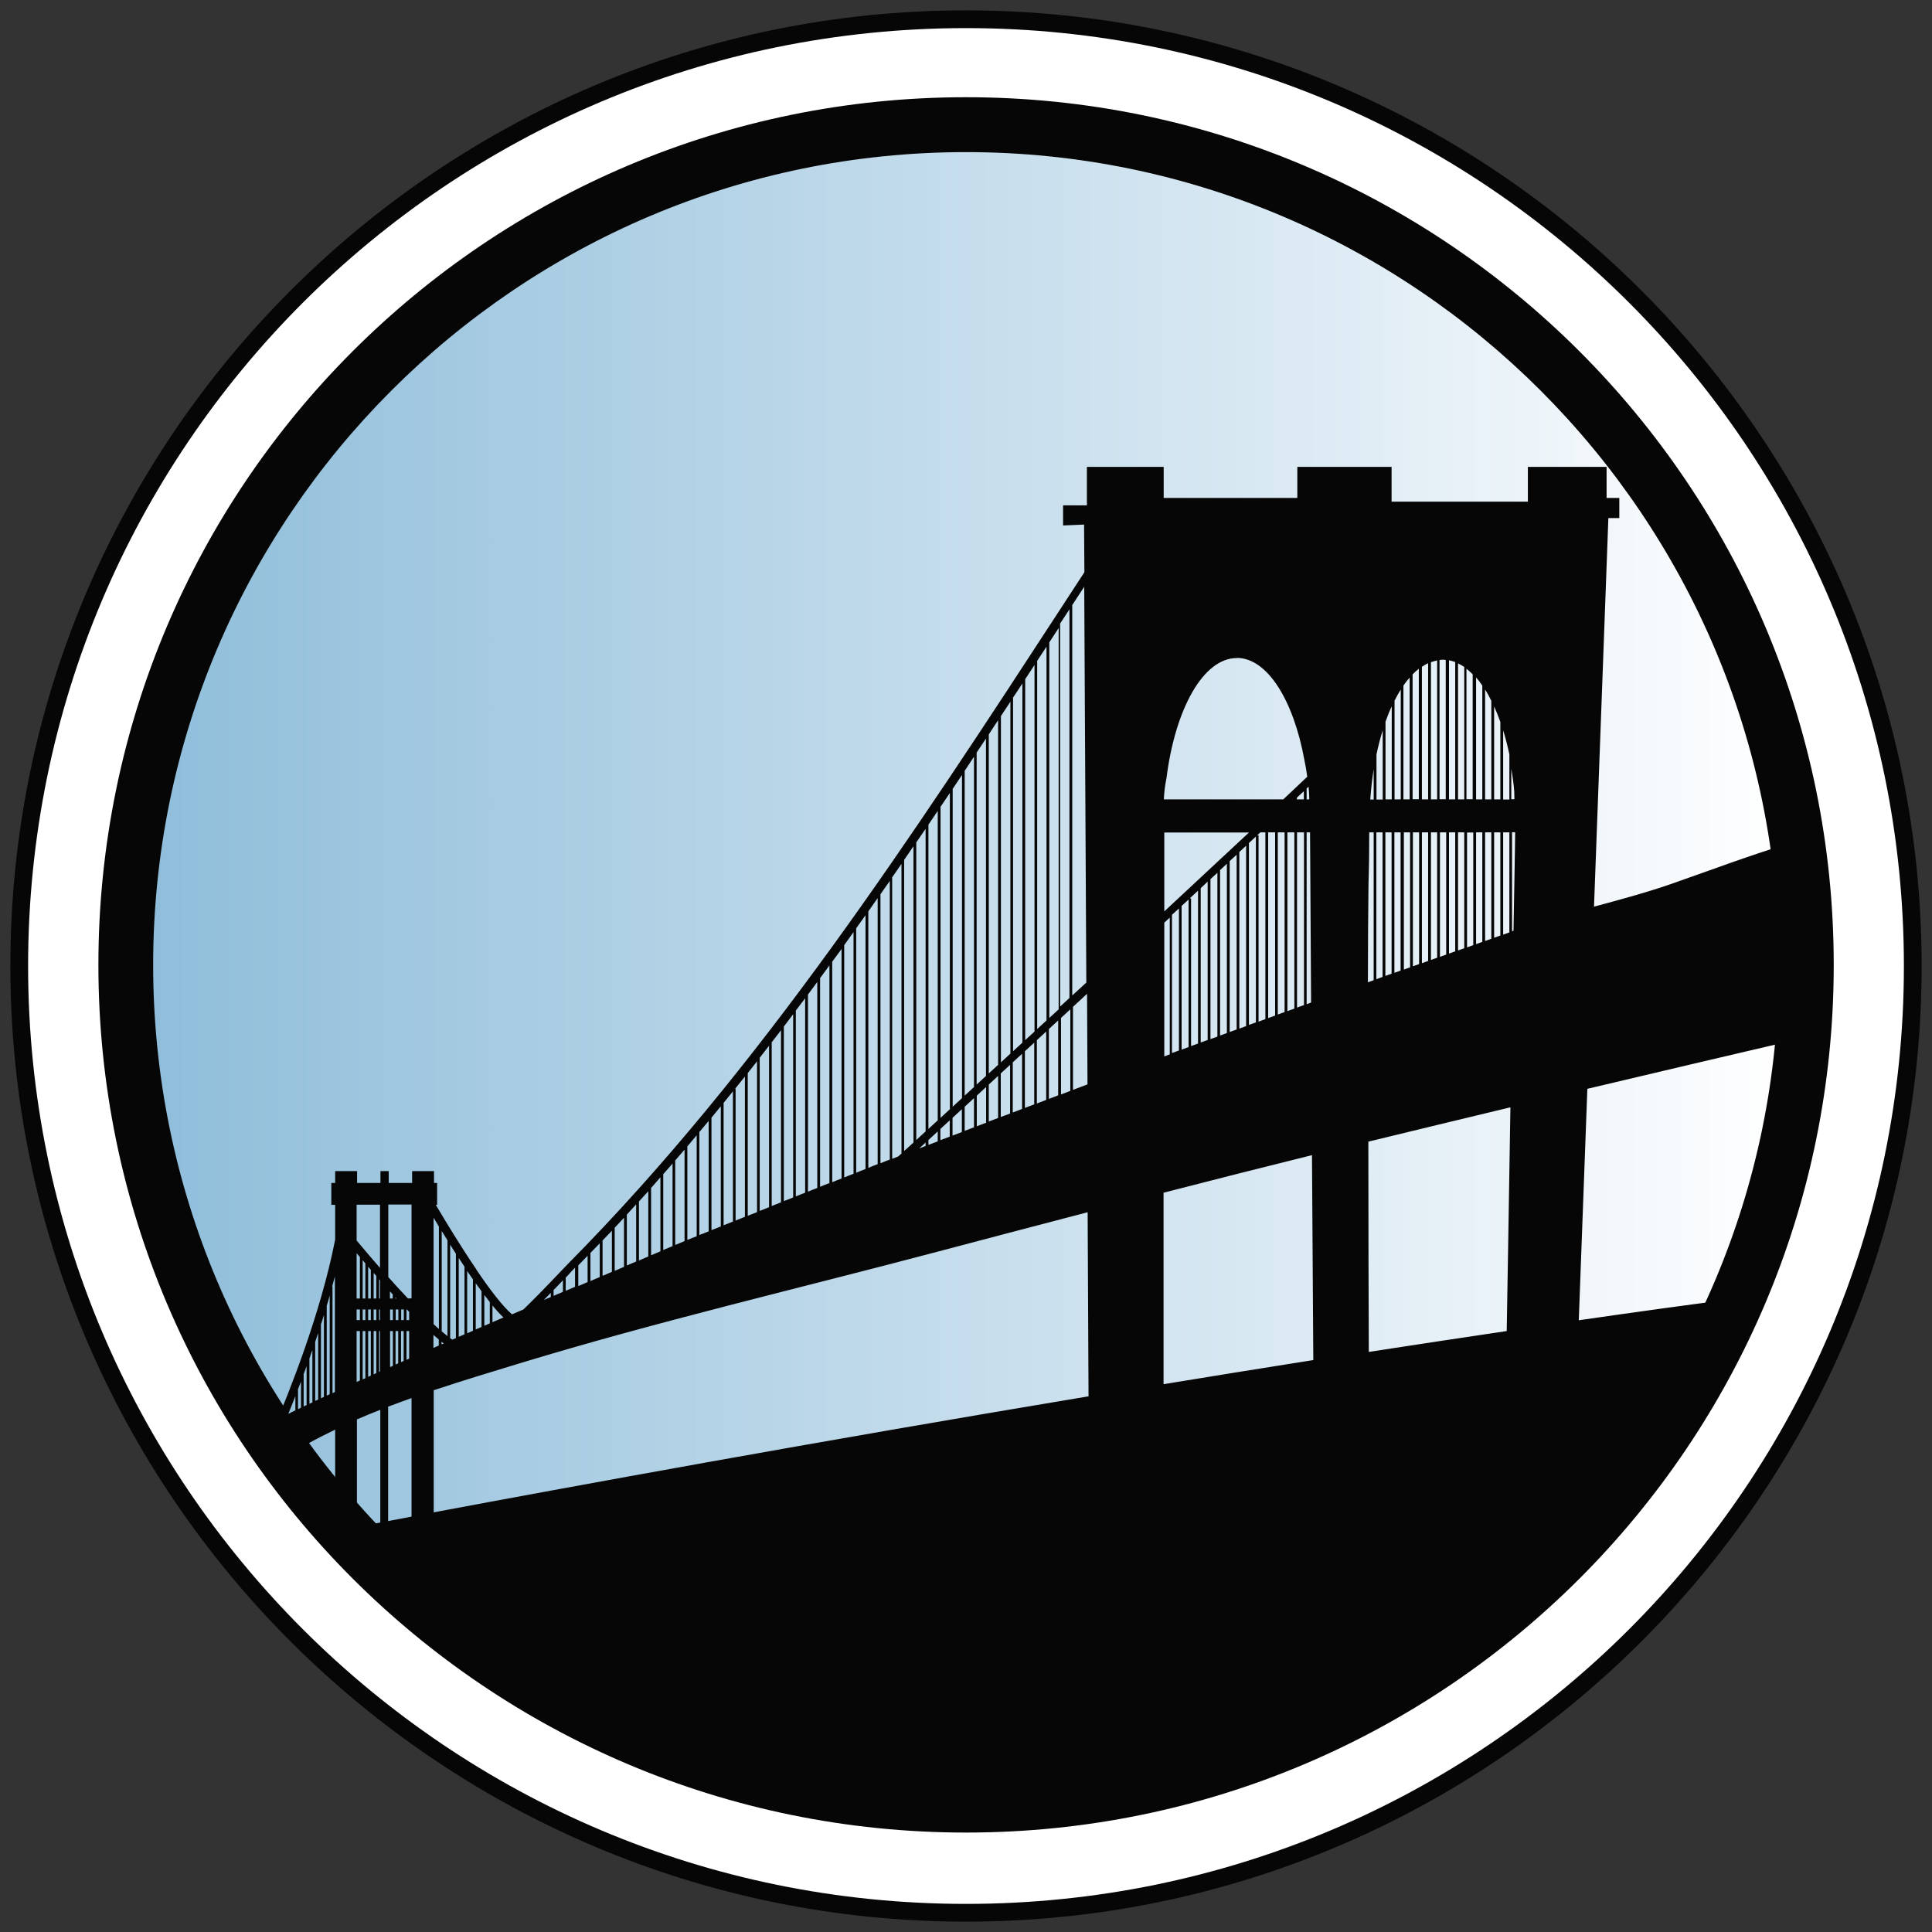
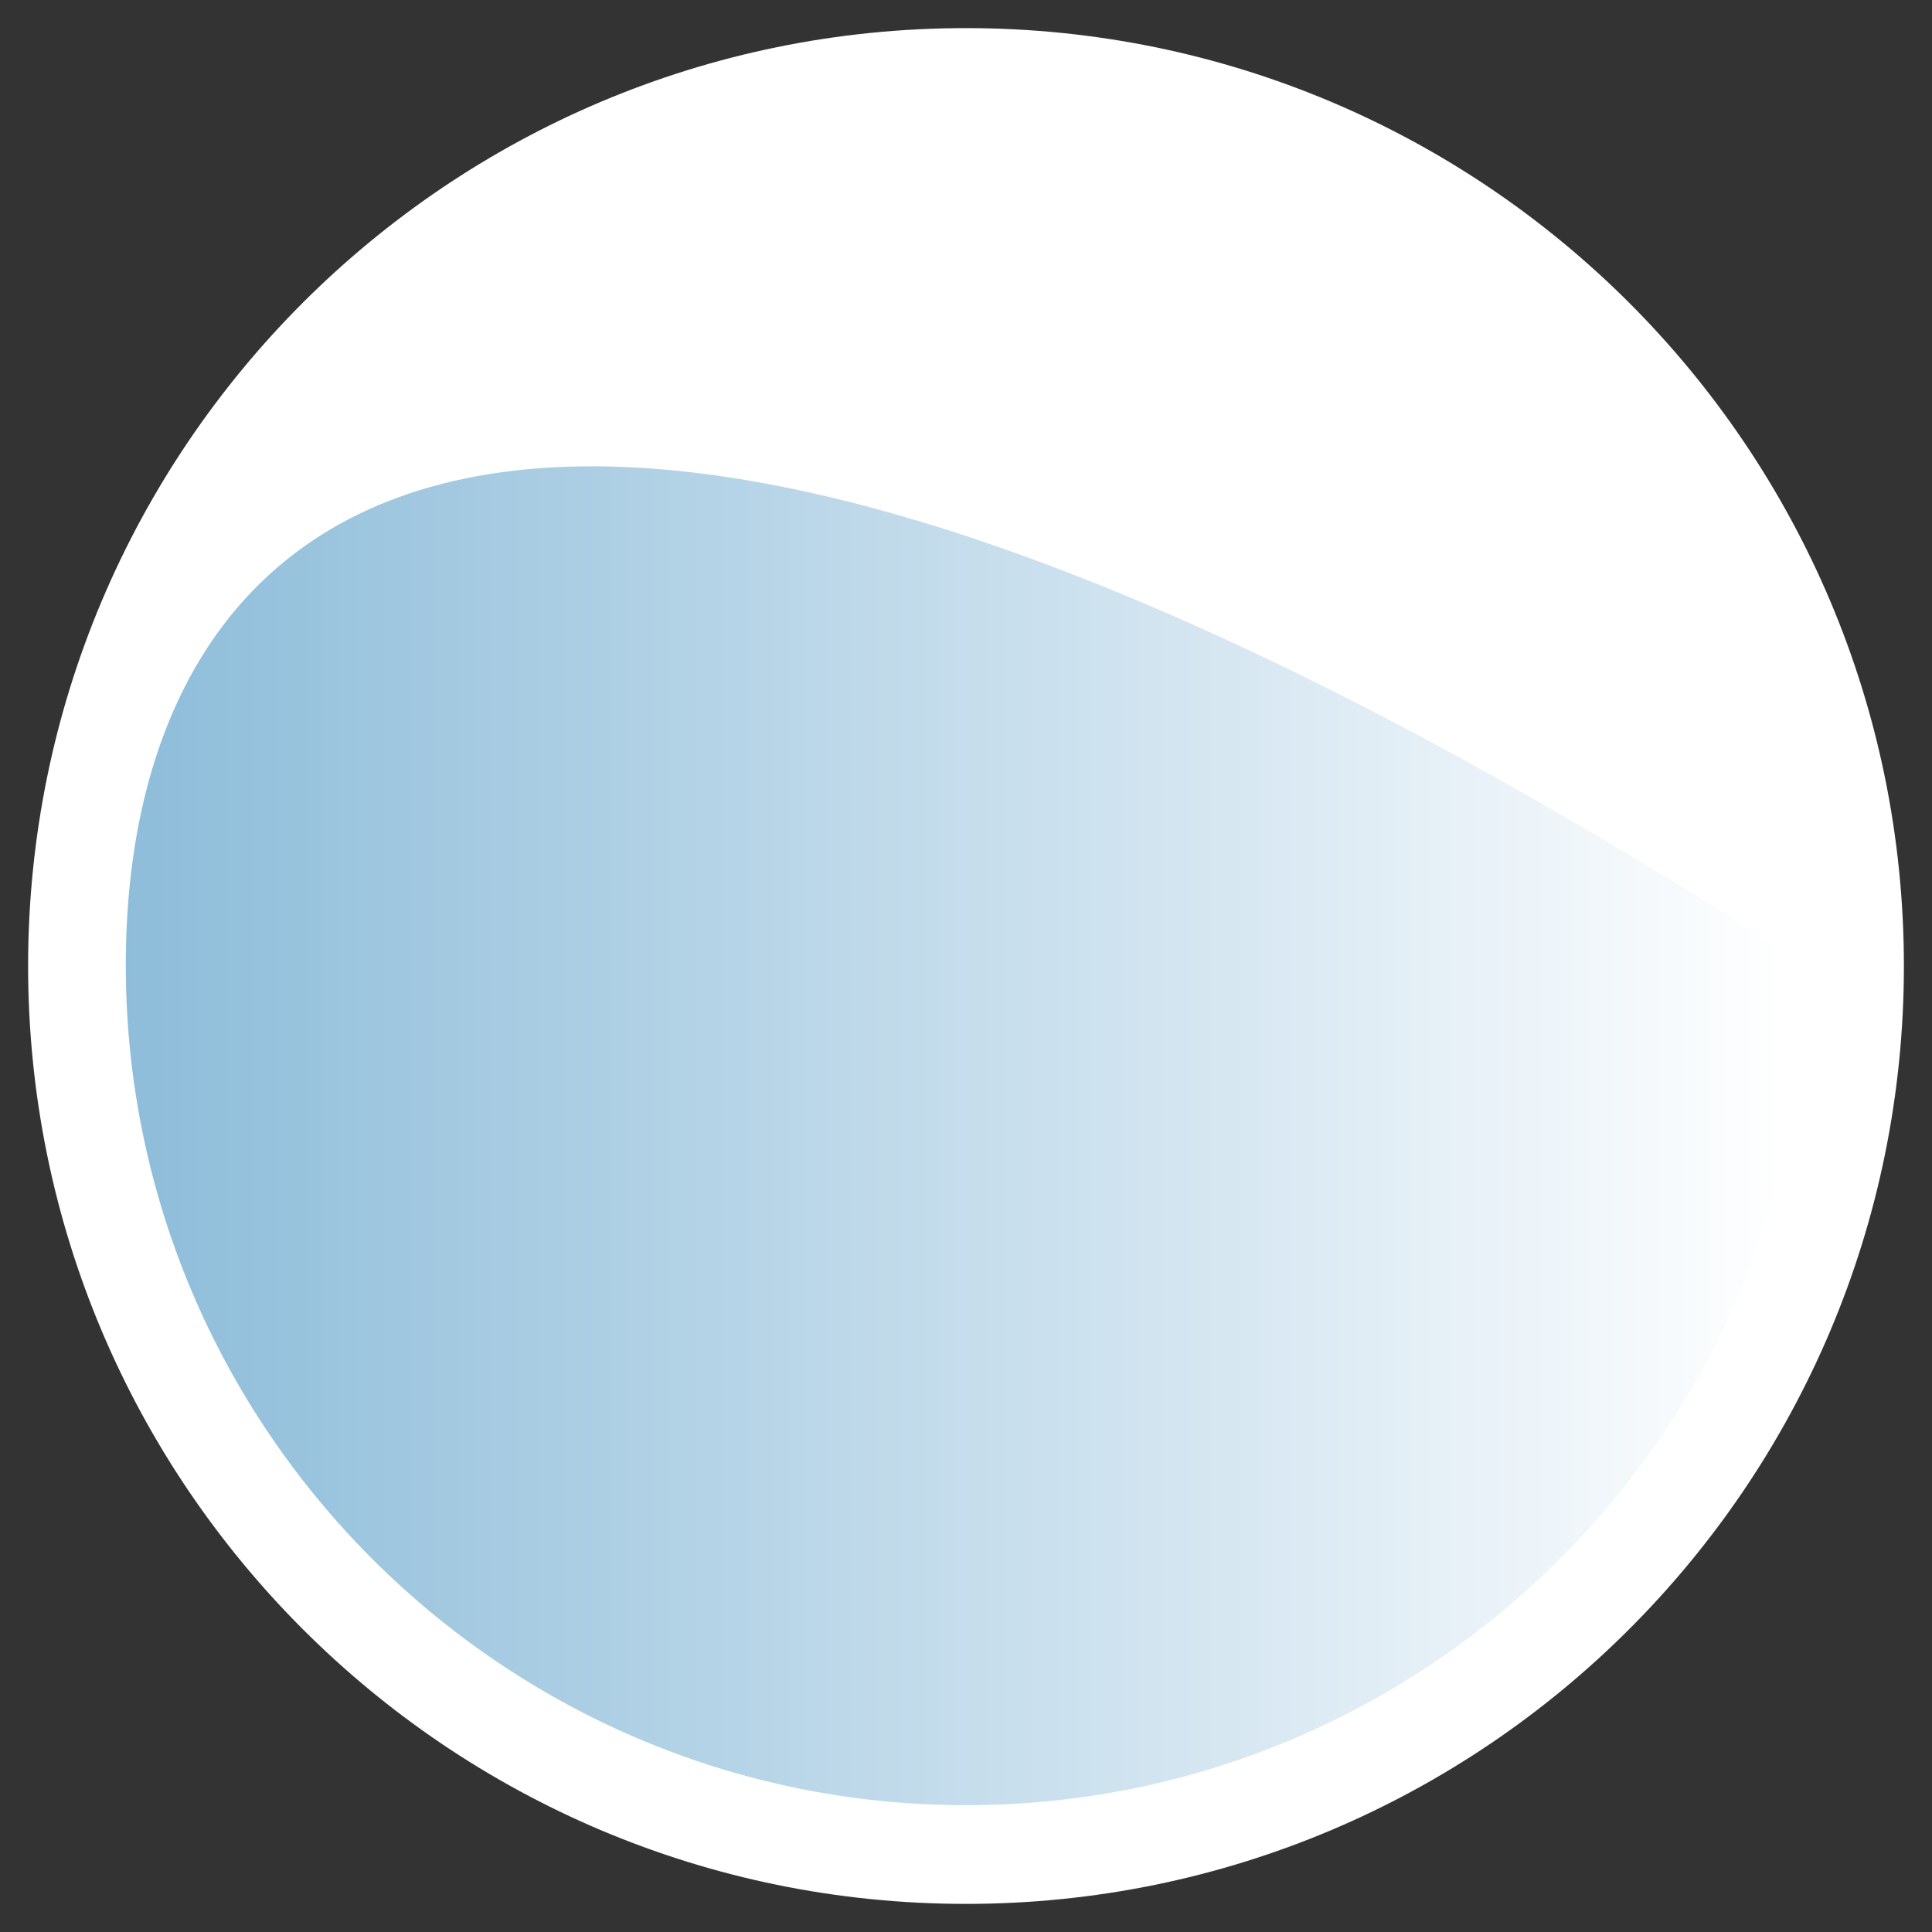
<svg xmlns="http://www.w3.org/2000/svg" width="102" height="102" viewBox="0 0 102 102" fill="none">
  <rect x="0" y="0" width="102" height="102" fill="#333333" stroke="none" />
  <path d="M100.516 51C100.516 78.352 78.344 100.516 51 100.516C23.656 100.516 1.484 78.352 1.484 51C1.484 23.648 23.648 1.484 51 1.484C78.352 1.484 100.516 23.656 100.516 51Z" fill="white" />
-   <path d="M51 100.953C23.453 100.953 1.047 78.547 1.047 51C1.047 23.453 23.453 1.047 51 1.047C78.547 1.047 100.953 23.453 100.953 51C100.953 78.547 78.547 100.953 51 100.953ZM51 1.914C23.938 1.914 1.914 23.938 1.914 51C1.914 78.062 23.93 100.086 51 100.086C78.07 100.086 100.086 78.07 100.086 51C100.086 23.93 78.062 1.914 51 1.914" fill="#070606" />
-   <path d="M51 1.914C23.938 1.914 1.914 23.938 1.914 51C1.914 78.062 23.93 100.086 51 100.086C78.07 100.086 100.086 78.07 100.086 51C100.086 23.93 78.062 1.914 51 1.914M51 100.953C23.453 100.953 1.047 78.547 1.047 51C1.047 23.453 23.453 1.047 51 1.047C78.547 1.047 100.953 23.453 100.953 51C100.953 78.547 78.547 100.953 51 100.953Z" stroke="#070606" />
-   <path d="M100.516 51C100.516 78.352 78.344 100.516 51 100.516C23.656 100.516 1.484 78.352 1.484 51C1.484 23.648 23.648 1.484 51 1.484C78.352 1.484 100.516 23.656 100.516 51Z" fill="white" />
-   <path d="M51 95.305C75.461 95.305 95.359 75.406 95.359 50.945C95.359 26.484 75.461 6.586 51 6.586C26.539 6.586 6.641 26.484 6.641 50.945C6.641 75.406 26.539 95.305 51 95.305V95.305Z" fill="url(#paint0_linear_618_12201)" />
-   <path d="M51 8.031C74.664 8.031 93.914 27.281 93.914 50.945C93.914 74.609 74.664 93.852 51 93.852C27.336 93.852 8.086 74.609 8.086 50.945C8.086 27.281 27.336 8.031 51 8.031ZM51 5.133C25.703 5.133 5.195 25.648 5.195 50.945C5.195 76.242 25.703 96.75 51.008 96.75C76.312 96.75 96.812 76.242 96.812 50.945C96.812 25.648 76.297 5.133 51 5.133Z" fill="#070606" />
-   <path d="M83.805 57.484C87.492 56.609 91.18 55.742 94.867 54.883L94.383 44.547C92.367 45.172 90.391 45.906 88.398 46.609C86.984 47.109 85.57 47.484 84.156 47.867L84.914 27.352H85.492V26.289H84.82V24.648H80.664V26.484H73.469V24.648H68.492V26.289H61.437V24.648H57.383V26.68H56.125V27.742L57.234 27.695L57.25 30.211L56.094 31.984C48.25 44.016 40.141 56.461 30.008 66.703C29.984 66.727 29.906 66.812 29.789 66.93C28.687 68.094 28.023 68.758 27.633 69.133C27.43 69.219 27.227 69.305 27.031 69.391C26.523 68.953 25.828 68.039 25.141 67.016V66.984H25.125C24.305 65.773 23.5 64.445 23.008 63.609H23.078V62.453H22.914V61.828H21.758V62.453H20.523V61.828H20.086V62.453H18.852V61.828H17.695V62.453H17.492V63.609H17.695V65.445C16.906 69.477 15.164 73.719 14.633 74.977C14.172 75.219 13.914 75.391 13.93 75.438L14.664 77.172C15.625 76.539 16.641 75.984 17.695 75.477V80.852C17.414 80.906 17.258 80.938 17.258 80.938C17.398 81.094 17.547 81.234 17.695 81.383V81.617H17.922C35.367 99.734 58.07 95.688 58.07 95.688C87.719 89.367 92.164 68.484 92.164 68.484C89.281 68.867 86.328 69.273 83.352 69.703L83.805 57.469V57.484ZM79.547 70.273C77.125 70.633 74.687 71 72.266 71.375C72.258 68.977 72.242 64.758 72.242 60.273C74.742 59.664 77.242 59.062 79.742 58.461C79.664 63.18 79.594 67.758 79.547 70.273V70.273ZM30.531 67.898V66.805C30.695 66.633 30.859 66.461 31.023 66.297V67.688C30.859 67.758 30.703 67.828 30.531 67.898V67.898ZM31.172 66.148C31.336 65.977 31.5 65.812 31.664 65.641V67.422C31.5 67.492 31.336 67.562 31.172 67.633V66.148V66.148ZM31.812 65.492C31.977 65.32 32.141 65.148 32.305 64.977V67.148C32.148 67.219 31.977 67.289 31.812 67.359V65.492ZM32.453 64.82C32.617 64.641 32.781 64.461 32.945 64.289V66.883C32.781 66.953 32.625 67.023 32.453 67.094V64.82V64.82ZM33.094 64.125C33.258 63.945 33.422 63.766 33.586 63.586V66.602C33.422 66.672 33.266 66.734 33.094 66.812V64.117V64.125ZM33.734 63.43C33.898 63.25 34.062 63.07 34.227 62.891V66.336C34.07 66.406 33.906 66.469 33.734 66.547V63.43ZM34.375 62.719C34.539 62.531 34.703 62.344 34.867 62.156V66.062C34.711 66.125 34.547 66.195 34.375 66.273V62.719ZM35.016 61.992C35.18 61.805 35.344 61.617 35.508 61.43V65.789C35.359 65.852 35.195 65.922 35.016 65.992V61.984V61.992ZM35.648 61.266C35.812 61.078 35.977 60.883 36.141 60.695V65.523C36 65.586 35.836 65.648 35.648 65.727V61.266ZM36.289 60.523C36.453 60.328 36.617 60.133 36.781 59.938V65.266C36.719 65.289 36.656 65.312 36.602 65.336C36.539 65.359 36.422 65.406 36.289 65.461V60.516V60.523ZM36.922 59.766C37.086 59.57 37.25 59.375 37.414 59.18V65.008C37.25 65.078 37.086 65.141 36.922 65.203V59.766ZM37.562 59.008C37.727 58.805 37.891 58.602 38.055 58.406V64.75C37.891 64.812 37.727 64.883 37.562 64.945V59.008V59.008ZM38.203 58.227C38.367 58.023 38.531 57.82 38.695 57.617V64.492C38.531 64.555 38.367 64.625 38.203 64.688V58.219V58.227ZM38.812 57.477C38.984 57.266 39.156 57.055 39.328 56.836V64.242C39.164 64.305 39 64.375 38.836 64.438V57.477H38.812V57.477ZM39.477 56.656C39.641 56.445 39.805 56.234 39.969 56.031V63.992C39.805 64.055 39.641 64.125 39.477 64.188V56.656ZM40.109 55.844C40.273 55.633 40.437 55.422 40.602 55.211V63.734C40.437 63.797 40.273 63.867 40.109 63.93V55.836V55.844ZM40.734 55.039C40.898 54.82 41.07 54.609 41.234 54.391V63.477C41.07 63.539 40.906 63.609 40.742 63.672V55.031H40.734V55.039ZM41.383 54.195C41.547 53.977 41.711 53.766 41.875 53.547V63.219C41.711 63.281 41.547 63.352 41.383 63.414V54.195ZM42.016 53.352C42.18 53.133 42.344 52.922 42.508 52.703V62.969C42.344 63.031 42.18 63.094 42.016 63.164V53.359V53.352ZM42.656 52.508C42.82 52.289 42.984 52.062 43.148 51.844V62.719C42.984 62.781 42.82 62.844 42.656 62.914V52.516V52.508ZM43.297 51.641C43.461 51.422 43.625 51.195 43.789 50.969V62.461C43.625 62.523 43.461 62.586 43.297 62.656V51.641ZM43.937 50.773C44.102 50.547 44.266 50.328 44.43 50.102V62.219C44.266 62.281 44.102 62.344 43.937 62.414V50.781V50.773ZM44.57 49.898C44.734 49.672 44.898 49.438 45.062 49.211V61.969C44.898 62.031 44.734 62.094 44.57 62.164V49.906V49.898ZM45.203 49.008C45.367 48.781 45.531 48.547 45.695 48.32V61.719C45.531 61.781 45.367 61.844 45.203 61.914V49.016V49.008ZM45.844 48.117C46.008 47.883 46.172 47.648 46.336 47.414V61.461C46.172 61.523 46.008 61.586 45.844 61.656V48.117V48.117ZM46.484 47.211C46.648 46.977 46.812 46.742 46.977 46.508V61.219C46.812 61.281 46.648 61.344 46.484 61.414V47.211ZM55.25 53.875C55.086 54.023 54.922 54.18 54.758 54.328V34.891C54.922 34.641 55.086 34.391 55.25 34.141V53.883V53.875ZM55.398 33.914C55.562 33.664 55.727 33.414 55.891 33.156V53.289C55.727 53.438 55.562 53.594 55.398 53.742V33.914ZM54.617 54.461C54.453 54.609 54.289 54.766 54.125 54.914V35.859C54.289 35.609 54.453 35.359 54.617 35.109V54.461ZM53.977 55.047C53.812 55.195 53.648 55.352 53.484 55.5V36.828C53.656 36.578 53.812 36.336 53.977 36.086V55.047ZM53.336 55.633C53.172 55.781 53.008 55.938 52.844 56.086V37.805C53.008 37.555 53.172 37.305 53.344 37.047V55.633H53.336ZM52.695 56.219C52.531 56.367 52.367 56.523 52.203 56.672V38.773C52.367 38.523 52.531 38.273 52.695 38.023V56.219ZM52.055 56.805C51.891 56.953 51.727 57.102 51.562 57.258V39.734C51.727 39.484 51.891 39.242 52.055 38.992V56.805ZM51.422 57.391C51.258 57.539 51.094 57.695 50.93 57.844V40.695C51.094 40.445 51.258 40.203 51.422 39.953V57.391V57.391ZM50.789 57.977C50.625 58.125 50.461 58.273 50.297 58.43V41.648C50.461 41.406 50.625 41.156 50.789 40.914V57.984V57.977ZM50.148 58.562C49.984 58.711 49.82 58.867 49.656 59.016V42.594C49.82 42.352 49.984 42.109 50.148 41.867V58.57V58.562ZM49.508 59.148C49.344 59.297 49.18 59.453 49.016 59.602V43.539C49.18 43.297 49.344 43.055 49.508 42.812V59.148ZM48.867 59.734C48.703 59.883 48.539 60.031 48.375 60.188V44.477C48.539 44.234 48.703 44 48.867 43.758V59.734ZM48.227 60.32C48.062 60.469 47.898 60.625 47.734 60.766V45.398C47.898 45.156 48.062 44.922 48.227 44.68V60.312V60.32ZM47.594 60.898C47.539 60.953 47.477 61 47.422 61.055C47.312 61.094 47.211 61.141 47.102 61.18V46.32C47.266 46.086 47.43 45.852 47.594 45.609V60.898V60.898ZM48.867 60.32V60.5C48.758 60.547 48.641 60.586 48.531 60.633C48.641 60.531 48.75 60.43 48.867 60.32ZM49.016 60.188C49.172 60.047 49.336 59.891 49.508 59.734V60.258C49.344 60.32 49.18 60.383 49.016 60.445V60.188ZM49.648 59.602C49.805 59.461 49.977 59.305 50.141 59.148V60.008C49.977 60.07 49.812 60.133 49.648 60.195V59.602V59.602ZM50.289 59.016C50.445 58.867 50.617 58.719 50.781 58.562V59.766C50.617 59.828 50.453 59.891 50.289 59.953V59.016ZM50.93 58.43C51.094 58.281 51.25 58.133 51.422 57.977V59.516C51.258 59.578 51.094 59.641 50.93 59.703V58.422V58.43ZM51.57 57.844C51.734 57.695 51.898 57.547 52.062 57.391V59.273C51.898 59.336 51.734 59.398 51.57 59.461V57.844ZM52.203 57.258C52.359 57.109 52.531 56.961 52.695 56.805V59.023C52.531 59.086 52.367 59.148 52.203 59.211V57.25V57.258ZM52.836 56.672C53 56.523 53.156 56.375 53.328 56.219V58.789C53.164 58.852 53 58.914 52.836 58.969V56.672V56.672ZM53.469 56.086C53.633 55.938 53.797 55.789 53.961 55.633V58.547C53.797 58.609 53.633 58.672 53.469 58.734V56.086ZM54.109 55.5C54.273 55.352 54.437 55.203 54.602 55.047V58.305C54.437 58.367 54.273 58.43 54.109 58.492V55.5ZM54.742 54.914C54.906 54.766 55.07 54.617 55.234 54.461V58.07C55.07 58.133 54.906 58.195 54.742 58.258V54.914ZM55.375 54.328C55.539 54.18 55.703 54.023 55.867 53.875V57.828C55.703 57.891 55.539 57.953 55.375 58.016V54.328ZM56.016 53.742C56.18 53.594 56.344 53.445 56.508 53.289V57.594C56.344 57.656 56.18 57.719 56.016 57.781V53.742ZM56.648 53.156C56.891 52.93 57.141 52.703 57.391 52.469L57.414 57.25C57.156 57.344 56.898 57.445 56.648 57.539V53.156V53.156ZM61.469 48.711C61.562 48.625 61.664 48.531 61.758 48.445V55.664C61.664 55.703 61.562 55.734 61.469 55.773V48.719V48.711ZM65.937 43.953C64.555 45.242 63.047 46.648 61.469 48.117V43.953H65.937ZM79.687 42.211H79.359V38.562C79.484 38.961 79.594 39.383 79.687 39.828V42.211V42.211ZM79.969 45.539C79.953 46.547 79.93 47.773 79.906 49.141C79.883 49.148 79.859 49.156 79.828 49.164V43.938H79.992C79.992 44.375 79.977 44.906 79.969 45.531V45.539ZM79.687 49.227C79.578 49.266 79.469 49.305 79.359 49.344V43.945H79.687V49.227V49.227ZM78.406 49.68V43.945H78.734V49.562C78.625 49.602 78.516 49.641 78.406 49.68V49.68ZM78.883 43.945H79.211V49.391C79.102 49.43 78.992 49.469 78.883 49.508V43.945ZM79.211 42.203H78.883V37.297C79 37.555 79.109 37.828 79.211 38.117V42.203V42.203ZM78.734 42.203H78.406V36.406C78.523 36.586 78.633 36.789 78.734 37V42.203V42.203ZM78.258 42.203H77.93V35.766C78.047 35.898 78.156 36.039 78.258 36.195V42.203V42.203ZM78.258 43.945V49.727C78.148 49.766 78.039 49.805 77.93 49.844V43.945H78.258ZM77.781 49.898C77.672 49.938 77.562 49.977 77.453 50.016V43.953H77.781V49.906V49.898ZM77.305 50.062L76.977 50.18V43.945H77.305V50.062ZM76.977 42.203V35.023C77.086 35.078 77.195 35.141 77.305 35.211V42.203H76.977ZM76.828 42.203H76.5V34.859C76.609 34.883 76.719 34.914 76.828 34.953V42.203ZM76.828 43.945V50.227C76.719 50.266 76.609 50.305 76.5 50.344V43.945H76.828ZM76.352 50.398C76.242 50.438 76.133 50.477 76.023 50.516V43.945H76.352V50.398V50.398ZM75.875 50.562C75.766 50.602 75.656 50.641 75.547 50.68V43.945H75.875V50.562ZM75.547 42.203V34.961C75.656 34.922 75.766 34.891 75.875 34.867V42.203H75.547V42.203ZM75.398 42.203H75.07V35.203C75.18 35.133 75.289 35.062 75.398 35.016V42.203ZM75.398 43.945V50.734C75.289 50.773 75.18 50.812 75.07 50.852V43.945H75.398V43.945ZM74.922 50.898C74.812 50.938 74.703 50.977 74.594 51.016V43.945H74.922V50.898V50.898ZM74.445 51.07C74.336 51.109 74.227 51.148 74.117 51.188V43.945H74.445V51.07V51.07ZM62.242 47.961V55.461C62.117 55.508 62 55.547 61.875 55.594V48.297C62 48.188 62.117 48.07 62.242 47.961ZM62.383 47.828C62.508 47.711 62.625 47.602 62.75 47.492V55.281C62.625 55.328 62.508 55.367 62.383 55.414V47.836V47.828ZM62.812 47.43C62.961 47.297 63.109 47.156 63.25 47.023V55.094C63.125 55.141 63.008 55.18 62.883 55.227V47.43H62.805H62.812ZM63.391 46.891C63.516 46.773 63.633 46.664 63.758 46.547V54.906C63.633 54.953 63.516 54.992 63.391 55.039V46.891V46.891ZM63.906 46.414C64.031 46.305 64.148 46.188 64.273 46.078V54.727C64.148 54.773 64.031 54.812 63.906 54.859V46.422V46.414ZM64.414 45.938C64.539 45.82 64.656 45.711 64.773 45.602V54.539C64.656 54.586 64.531 54.625 64.414 54.672V45.938V45.938ZM64.922 45.461C65.047 45.344 65.164 45.234 65.289 45.125V54.352C65.164 54.398 65.047 54.438 64.922 54.484V45.461ZM65.43 44.984C65.555 44.867 65.672 44.758 65.789 44.648V54.172C65.672 54.219 65.547 54.258 65.43 54.305V44.992V44.984ZM65.937 44.508C66.062 44.391 66.18 44.281 66.305 44.164V53.977C66.18 54.023 66.062 54.062 65.937 54.109V44.508V44.508ZM66.383 44.094C66.437 44.047 66.492 43.992 66.539 43.945H66.805V53.805C66.68 53.852 66.562 53.891 66.445 53.938V44.102H66.383V44.094ZM66.953 43.945H67.32V53.617C67.195 53.664 67.078 53.703 66.953 53.75V43.945ZM67.461 43.945H67.82V53.43C67.695 53.477 67.578 53.516 67.461 53.562V43.945ZM67.969 43.945H68.336V53.25C68.211 53.297 68.094 53.336 67.969 53.383V43.945ZM68.477 43.945H68.844V53.062C68.719 53.109 68.602 53.148 68.477 53.195V43.945ZM68.984 43.945H69.164C69.172 45.695 69.195 49.062 69.219 52.93C69.141 52.961 69.062 52.984 68.984 53.016V43.945ZM73 38.547V42.211H72.672V39.828C72.766 39.383 72.875 38.953 73 38.555V38.547ZM72.523 42.211H72.344C72.383 41.656 72.445 41.117 72.523 40.609V42.211ZM72.25 46.695C72.281 45.68 72.289 44.867 72.289 43.945H72.523V51.75C72.422 51.789 72.32 51.82 72.219 51.859C72.219 49.93 72.234 48.156 72.25 46.695V46.695ZM72.664 43.945H72.992V51.578C72.883 51.617 72.773 51.656 72.664 51.695V43.945ZM73.141 43.945H73.469V51.406C73.359 51.445 73.25 51.484 73.141 51.523V43.945ZM73.617 43.945H73.945V51.242C73.836 51.281 73.727 51.32 73.617 51.359V43.945V43.945ZM74.094 42.203V36.195C74.203 36.039 74.312 35.898 74.422 35.773V42.203H74.094V42.203ZM73.953 42.203H73.625V36.992C73.734 36.781 73.836 36.586 73.953 36.406V42.203ZM73.477 42.203H73.148V38.102C73.25 37.812 73.359 37.539 73.477 37.289V42.203ZM69.125 42.203H68.984V41.633C68.984 41.633 69.055 41.57 69.086 41.531C69.109 41.75 69.117 41.977 69.125 42.195V42.203ZM68.836 42.203H68.469V42.117C68.594 42 68.711 41.883 68.836 41.773V42.203ZM69.266 60.977C69.297 65.391 69.32 69.484 69.336 71.805C66.68 72.227 64.031 72.648 61.43 73.078V62.969C64.039 62.297 66.656 61.633 69.273 60.984L69.266 60.977ZM79.945 41.82C79.953 41.945 79.945 42.07 79.953 42.195H79.789V40.594C79.859 40.992 79.914 41.391 79.945 41.789C79.945 41.789 79.945 41.805 79.945 41.812V41.82ZM77.75 35.609V42.195H77.422V35.305C77.531 35.391 77.641 35.492 77.75 35.602V35.609ZM76.328 34.844V42.195H76V34.844C76.055 34.844 76.109 34.828 76.164 34.828C76.219 34.828 76.273 34.836 76.328 34.844V34.844ZM74.906 35.312V42.195H74.578V35.602C74.687 35.492 74.797 35.398 74.906 35.305V35.312ZM65.297 34.734C66.906 34.734 68.289 36.961 68.867 40.133C68.93 40.422 68.977 40.711 69.016 41.008C68.617 41.383 68.195 41.789 67.75 42.203H61.445C61.461 41.836 61.508 41.453 61.586 41.07C62.047 37.414 63.531 34.742 65.297 34.742V34.734ZM57.352 51.875C57.102 52.102 56.859 52.328 56.609 52.555V31.945L57.242 30.977L57.352 51.875V51.875ZM56.445 32.195L56.461 32.164V52.688C56.297 52.836 56.133 52.992 55.969 53.141V32.922C56.125 32.68 56.281 32.438 56.445 32.195V32.195ZM30.094 67.203C30.203 67.086 30.281 67.008 30.305 66.984C30.32 66.969 30.336 66.945 30.359 66.93V67.938C30.195 68.008 30.031 68.078 29.867 68.148V67.453C29.945 67.375 30.016 67.297 30.094 67.211V67.203ZM29.227 68.414V68.109C29.383 67.953 29.539 67.781 29.719 67.594V68.203C29.555 68.273 29.391 68.344 29.227 68.414ZM29.078 68.258V68.477C28.953 68.531 28.836 68.578 28.711 68.633C28.82 68.516 28.945 68.391 29.078 68.258ZM26.578 69.555C26.391 69.641 26.195 69.719 26 69.805V68.922C26.203 69.172 26.398 69.383 26.578 69.555ZM25.57 69.992V68.367C25.672 68.5 25.766 68.617 25.859 68.742V69.867C25.766 69.906 25.664 69.953 25.57 69.992ZM25.422 68.172V70.055C25.32 70.102 25.219 70.141 25.117 70.188V67.75C25.219 67.898 25.32 68.031 25.422 68.172ZM24.219 70.578V66.414C24.32 66.57 24.422 66.727 24.523 66.875V70.445C24.422 70.492 24.32 70.531 24.219 70.578ZM24.078 70.641C24.008 70.672 23.945 70.695 23.875 70.727C23.844 70.703 23.805 70.672 23.766 70.648V65.711C23.867 65.867 23.969 66.031 24.07 66.195V70.641H24.078ZM23.625 70.539C23.531 70.461 23.422 70.375 23.32 70.289V64.992C23.422 65.148 23.523 65.32 23.625 65.484V70.539ZM23.172 70.164C23.078 70.086 22.984 69.992 22.891 69.906V64.289C22.977 64.438 23.078 64.594 23.172 64.758V70.164ZM19.437 69.133H19.578V69.695H19.437V69.133ZM19.289 69.695H19.148V69.133H19.289V69.695ZM19.727 69.133H19.867V69.695H19.727V69.133ZM20.016 69.133H20.062V69.695H20.016V69.133ZM21.32 69.133V69.695H21.18V69.133H21.32ZM21.031 69.695H20.891V69.133H21.031V69.695ZM20.742 69.695H20.594V69.133H20.742V69.695ZM20.594 70.273H20.742V72.109C20.695 72.133 20.648 72.156 20.594 72.172V70.273V70.273ZM20.883 70.273H21.023V71.977C20.977 72 20.93 72.016 20.883 72.039V70.266V70.273ZM21.172 70.273H21.312V71.852C21.266 71.875 21.219 71.891 21.172 71.914V70.273ZM21.461 70.273H21.602V71.727C21.555 71.75 21.508 71.766 21.461 71.789V70.273ZM21.602 69.258V69.695H21.461V69.133H21.484C21.523 69.172 21.562 69.211 21.602 69.258ZM20.875 68.555V68.492C20.875 68.492 20.914 68.531 20.93 68.555H20.875ZM20.734 68.555H20.586V68.18C20.633 68.234 20.68 68.281 20.734 68.336V68.555ZM20.062 68.555H20.016V67.539C20.016 67.539 20.047 67.578 20.062 67.594V68.555ZM19.867 68.555H19.727V67.203C19.773 67.258 19.82 67.312 19.867 67.367V68.555V68.555ZM19.578 68.555H19.437V66.875C19.484 66.93 19.531 66.984 19.578 67.039V68.555V68.555ZM19.289 68.555H19.148V66.531C19.195 66.586 19.242 66.641 19.289 66.703V68.555ZM19 68.555H18.828V66.164C18.883 66.227 18.937 66.297 19 66.367V68.562V68.555ZM19 69.133V69.695H18.828V69.133H19ZM19 70.273V72.883C18.945 72.906 18.883 72.938 18.828 72.961V70.273H19ZM19.148 70.273H19.289V72.758C19.242 72.781 19.195 72.805 19.148 72.82V70.273ZM19.437 70.273H19.578V72.625C19.531 72.648 19.484 72.672 19.437 72.688V70.273ZM19.727 70.273H19.867V72.492C19.82 72.516 19.773 72.539 19.727 72.555V70.266V70.273ZM20.016 70.273H20.062V72.406C20.062 72.406 20.031 72.422 20.016 72.43V70.273ZM21.727 73.812V80.07C21.289 80.156 20.875 80.234 20.492 80.305V74.266C20.898 74.109 21.312 73.961 21.727 73.812ZM22.883 70.477C22.977 70.562 23.07 70.641 23.164 70.719V71.039C23.07 71.078 22.977 71.125 22.883 71.164V70.477ZM23.312 70.836C23.312 70.836 23.391 70.898 23.43 70.93C23.391 70.945 23.352 70.961 23.312 70.977V70.836ZM24.664 67.102C24.766 67.25 24.867 67.398 24.969 67.547V70.258C24.867 70.305 24.766 70.344 24.664 70.391V67.102ZM21.727 63.594V68.547H21.609L21.539 68.555C21.195 68.188 20.844 67.812 20.5 67.422V63.594H21.734H21.727ZM20.062 63.594V66.938C19.625 66.438 19.211 65.953 18.828 65.492V63.602H20.062V63.594ZM16.031 72.547C16.086 72.406 16.133 72.273 16.187 72.125V74.18C16.133 74.203 16.078 74.227 16.031 74.258V72.555V72.547ZM15.891 74.32C15.836 74.344 15.781 74.375 15.734 74.398V73.344C15.789 73.211 15.836 73.078 15.891 72.938V74.32ZM16.336 71.719C16.391 71.57 16.437 71.43 16.492 71.273V74.039C16.437 74.062 16.391 74.086 16.336 74.109V71.719V71.719ZM16.641 70.844C16.695 70.688 16.742 70.531 16.797 70.375V73.891C16.742 73.914 16.687 73.938 16.641 73.961V70.836V70.844ZM16.945 69.922C17 69.758 17.055 69.586 17.102 69.422V73.75C17.047 73.773 17 73.797 16.945 73.82V69.914V69.922ZM17.25 68.938C17.305 68.758 17.359 68.578 17.406 68.398V73.609C17.352 73.633 17.297 73.656 17.25 73.68V68.938V68.938ZM15.594 73.711V74.461C15.461 74.523 15.328 74.586 15.219 74.648C15.328 74.383 15.453 74.078 15.594 73.711V73.711ZM17.555 73.539V67.914H17.539C17.586 67.742 17.633 67.562 17.68 67.391V73.492C17.641 73.516 17.594 73.531 17.555 73.547V73.539ZM18.844 80.609V74.938C19.25 74.758 19.664 74.594 20.078 74.43V80.383C19.609 80.469 19.203 80.547 18.844 80.617V80.609ZM22.898 79.844V73.398C24.43 72.891 25.961 72.422 27.461 71.969C34.734 69.758 42.172 68.023 49.516 66.078C52.148 65.383 54.781 64.688 57.422 64L57.469 73.719C42.883 76.148 29.953 78.523 22.898 79.844V79.844Z" fill="#070606" />
+   <path d="M51 95.305C75.461 95.305 95.359 75.406 95.359 50.945C26.539 6.586 6.641 26.484 6.641 50.945C6.641 75.406 26.539 95.305 51 95.305V95.305Z" fill="url(#paint0_linear_618_12201)" />
  <defs>
    <linearGradient id="paint0_linear_618_12201" x1="-46.273" y1="50.945" x2="94.234" y2="50.945" gradientUnits="userSpaceOnUse">
      <stop stop-color="#599EC9" />
      <stop offset="0.14" stop-color="#69A7CE" />
      <stop offset="0.42" stop-color="#95C1DC" />
      <stop offset="0.81" stop-color="#DAE9F3" />
      <stop offset="1" stop-color="white" />
    </linearGradient>
  </defs>
</svg>